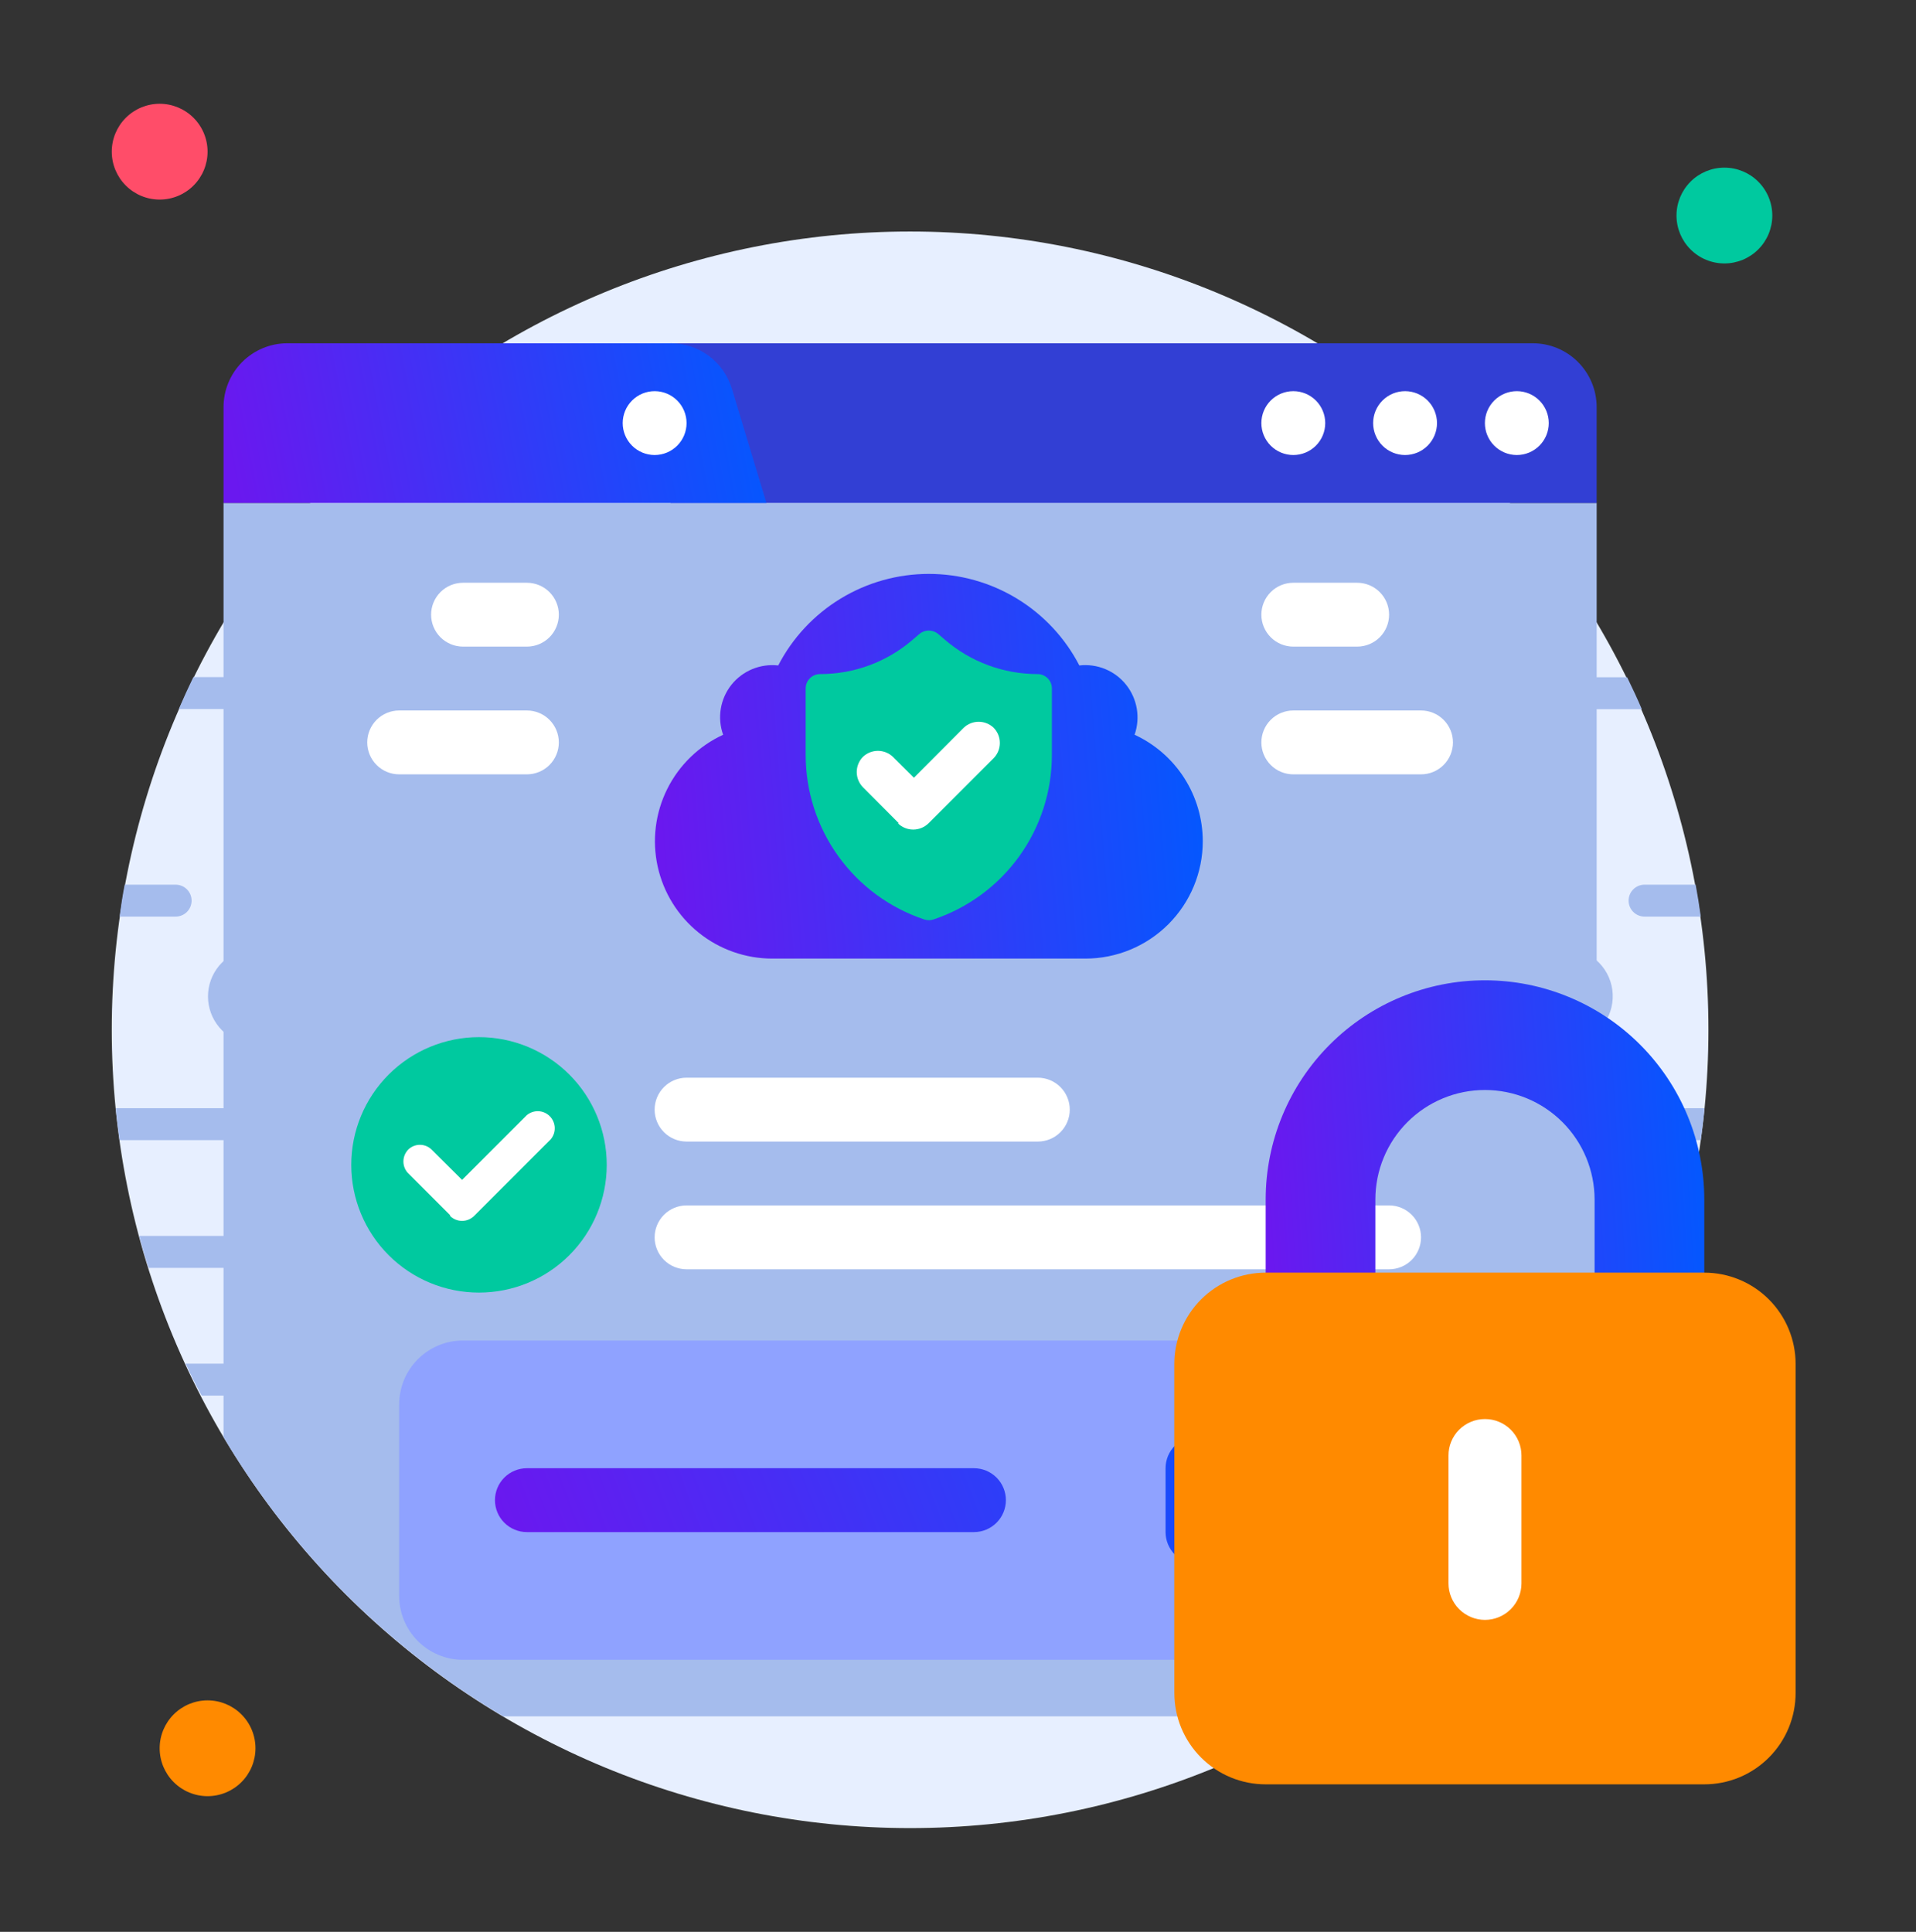
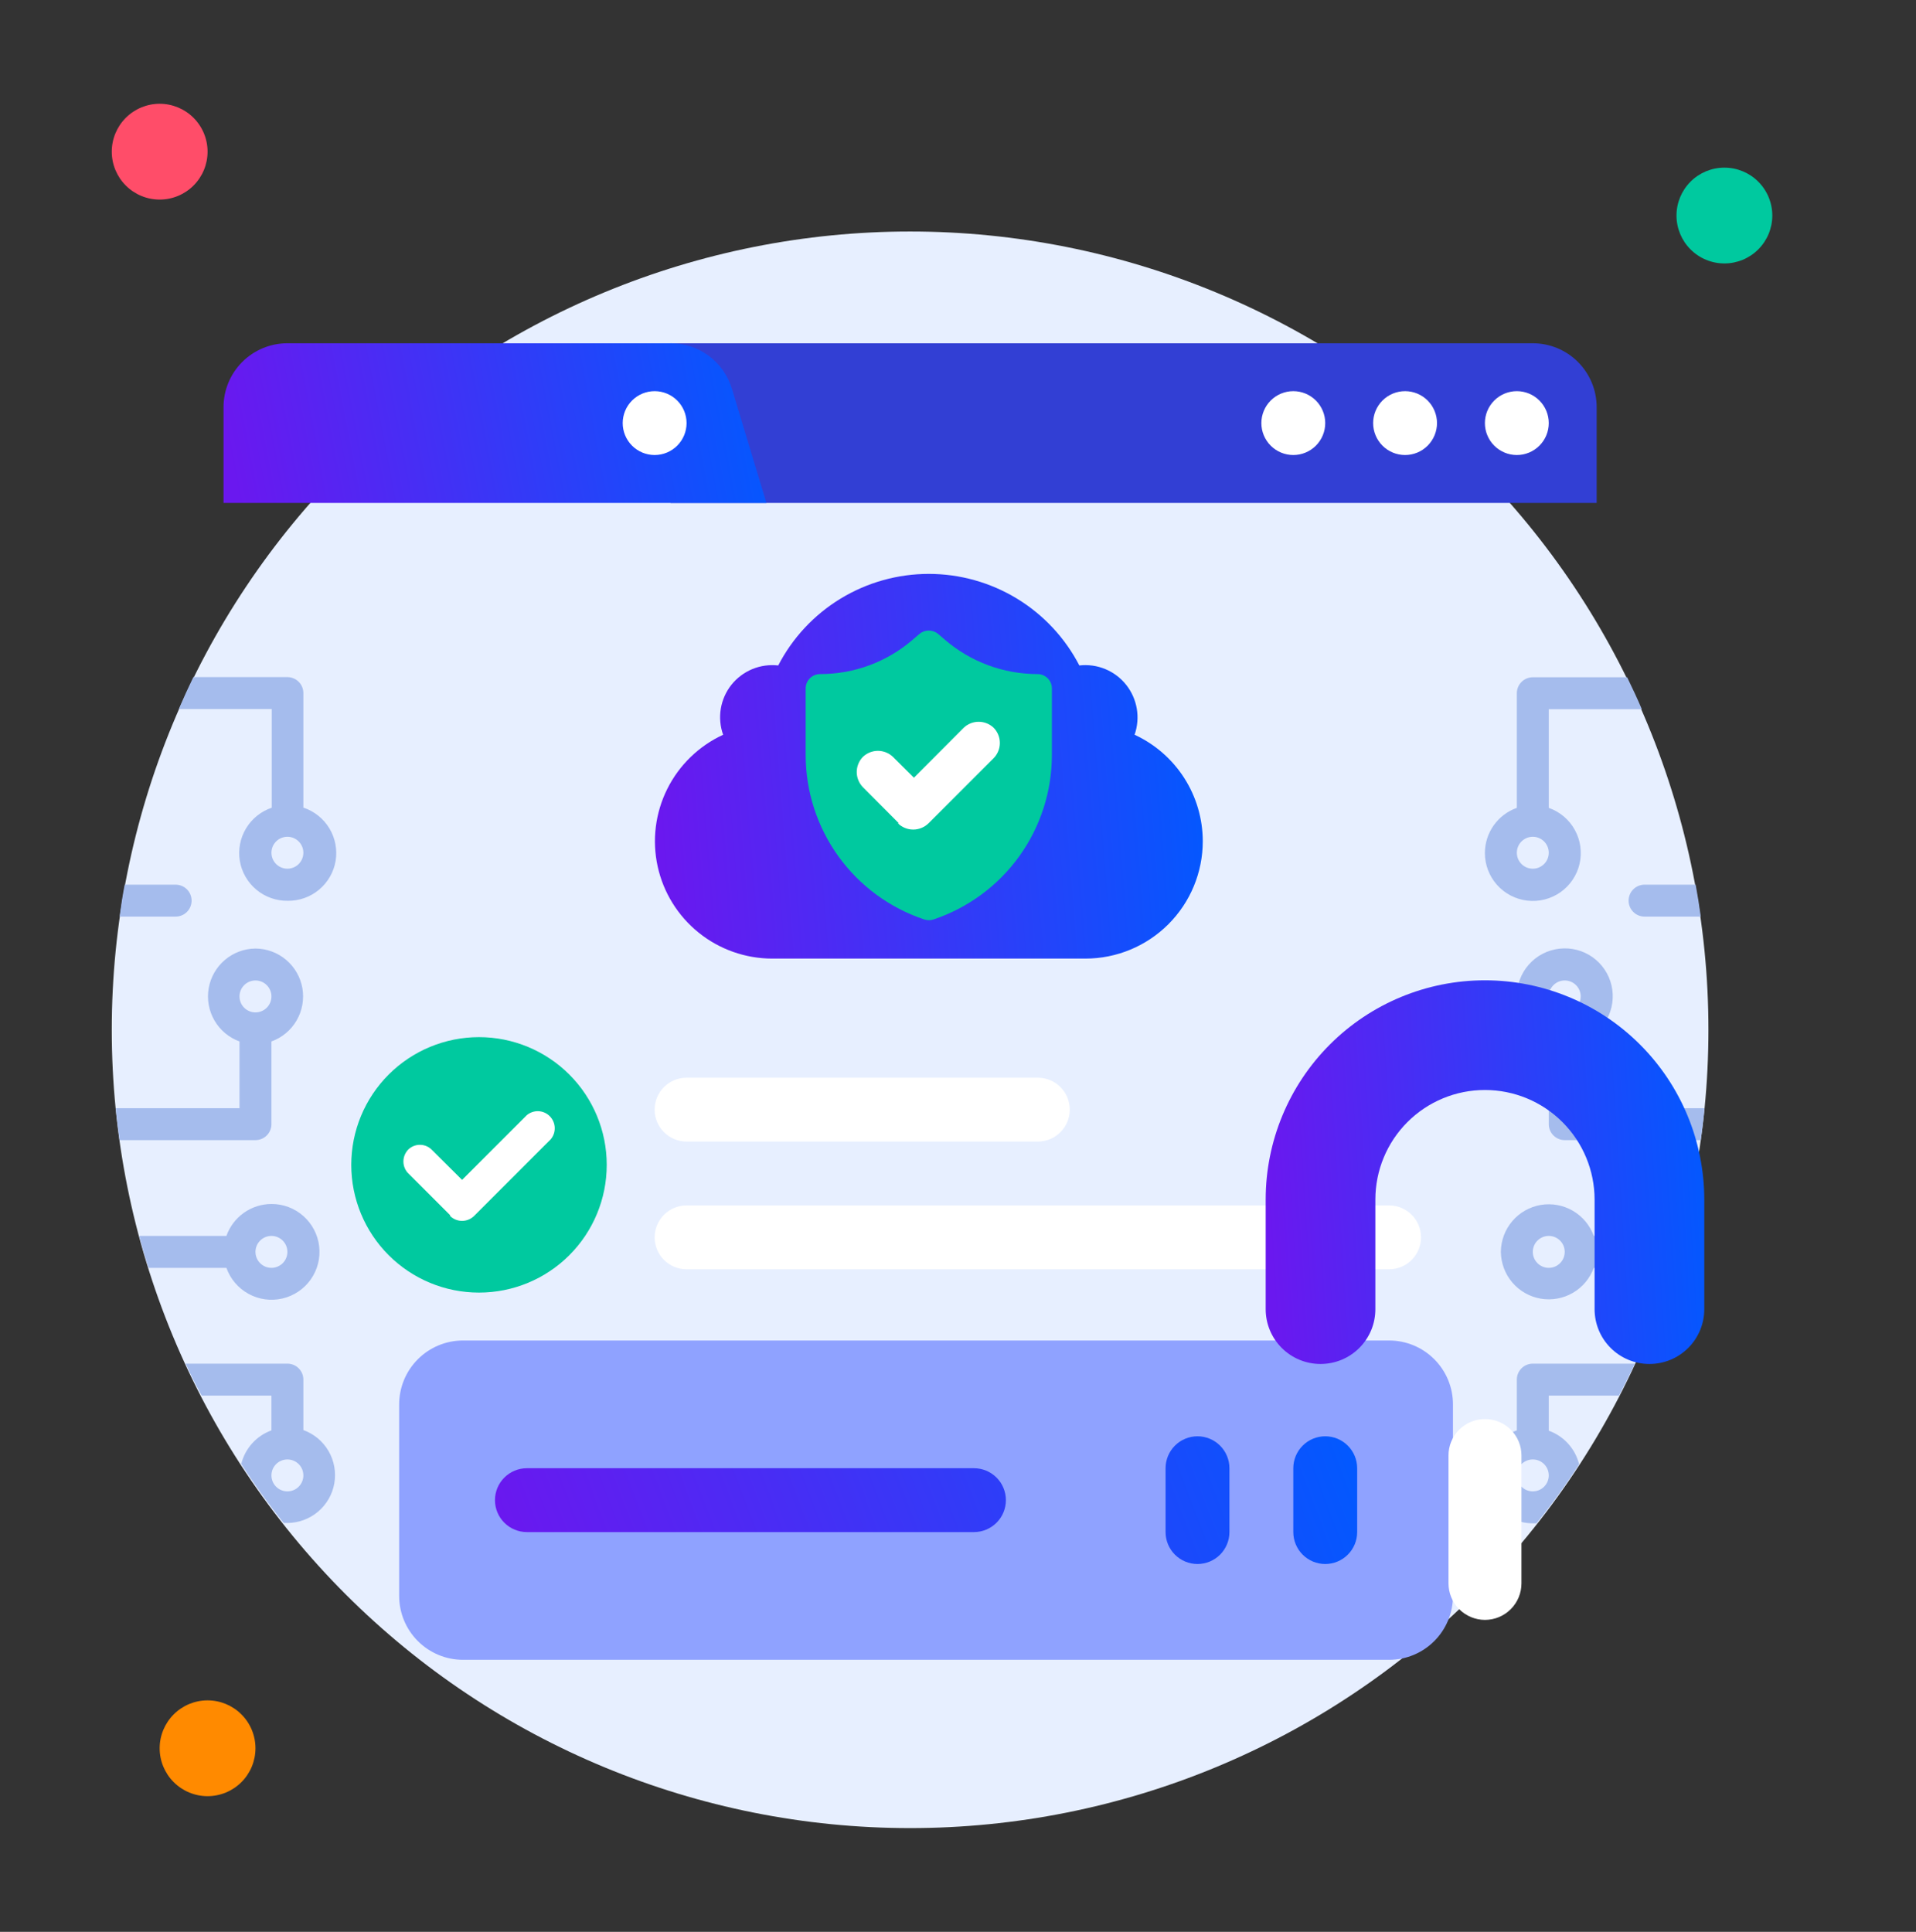
<svg xmlns="http://www.w3.org/2000/svg" width="120" height="121" viewBox="0 0 120 121" fill="none">
  <rect x="0" y="0" width="120" height="121" fill="#333333" stroke="none" />
  <g id="Vector">
    <path id="Vector_2" d="M107 64.5C107 77.761 101.732 90.478 92.355 99.855C82.978 109.232 70.261 114.5 57 114.5C43.739 114.5 31.021 109.232 21.645 99.855C12.268 90.478 7 77.761 7 64.5C7 51.239 12.268 38.522 21.645 29.145C31.021 19.768 43.739 14.5 57 14.5C70.261 14.5 82.978 19.768 92.355 29.145C101.732 38.522 107 51.239 107 64.5Z" fill="#E7EFFF" />
    <path id="Vector_3" d="M19 50.59V43.41C19 43.145 18.895 42.89 18.707 42.703C18.52 42.515 18.265 42.41 18 42.41H12.11C11.79 43.07 11.49 43.73 11.2 44.41H17.02V50.59C16.346 50.818 15.775 51.278 15.408 51.888C15.042 52.498 14.904 53.218 15.02 53.92C15.139 54.626 15.507 55.266 16.058 55.725C16.608 56.184 17.304 56.43 18.02 56.42C18.736 56.43 19.432 56.184 19.982 55.725C20.533 55.266 20.901 54.626 21.02 53.92C21.136 53.218 20.998 52.498 20.632 51.888C20.265 51.278 19.694 50.818 19.02 50.59H19ZM18 54.41C17.735 54.41 17.48 54.305 17.293 54.117C17.105 53.93 17 53.675 17 53.41C17 53.145 17.105 52.89 17.293 52.703C17.48 52.515 17.735 52.41 18 52.41C18.265 52.41 18.52 52.515 18.707 52.703C18.895 52.89 19 53.145 19 53.41C19 53.675 18.895 53.93 18.707 54.117C18.52 54.305 18.265 54.41 18 54.41ZM19 89.59V86.41C19 86.145 18.895 85.89 18.707 85.703C18.52 85.515 18.265 85.41 18 85.41H11.63C11.93 86.09 12.27 86.75 12.63 87.41H17V89.59C16.537 89.758 16.122 90.037 15.792 90.404C15.463 90.77 15.228 91.212 15.11 91.69C15.932 92.969 16.82 94.204 17.77 95.39H18C18.704 95.386 19.385 95.135 19.922 94.679C20.46 94.224 20.82 93.594 20.94 92.9C21.059 92.206 20.93 91.491 20.575 90.882C20.221 90.273 19.663 89.809 19 89.57V89.59ZM18 93.41C17.735 93.41 17.48 93.305 17.293 93.117C17.105 92.93 17 92.675 17 92.41C17 92.145 17.105 91.89 17.293 91.703C17.48 91.515 17.735 91.41 18 91.41C18.265 91.41 18.52 91.515 18.707 91.703C18.895 91.89 19 92.145 19 92.41C19 92.675 18.895 92.93 18.707 93.117C18.52 93.305 18.265 93.41 18 93.41ZM16 59.41C15.297 59.416 14.619 59.669 14.084 60.124C13.548 60.579 13.189 61.208 13.07 61.9C12.95 62.593 13.078 63.307 13.431 63.915C13.783 64.524 14.339 64.989 15 65.23V69.41H7.25C7.31 70.08 7.4 70.75 7.49 71.41H16C16.265 71.41 16.52 71.305 16.707 71.117C16.895 70.93 17 70.675 17 70.41V65.23C17.663 64.991 18.221 64.527 18.575 63.918C18.93 63.309 19.059 62.594 18.94 61.9C18.82 61.206 18.46 60.576 17.922 60.121C17.385 59.665 16.704 59.414 16 59.41ZM16 63.41C15.735 63.41 15.48 63.305 15.293 63.117C15.105 62.93 15 62.675 15 62.41C15 62.145 15.105 61.89 15.293 61.703C15.48 61.515 15.735 61.41 16 61.41C16.265 61.41 16.52 61.515 16.707 61.703C16.895 61.89 17 62.145 17 62.41C17 62.675 16.895 62.93 16.707 63.117C16.52 63.305 16.265 63.41 16 63.41ZM17 75.41C16.381 75.412 15.778 75.605 15.273 75.963C14.768 76.321 14.386 76.826 14.18 77.41H8.72C8.9 78.09 9.09 78.75 9.31 79.41H14.18C14.426 80.106 14.921 80.686 15.568 81.04C16.216 81.395 16.971 81.498 17.69 81.33C18.408 81.163 19.04 80.737 19.464 80.134C19.888 79.531 20.076 78.793 19.99 78.06C19.904 77.326 19.55 76.65 18.997 76.162C18.443 75.672 17.729 75.405 16.99 75.41H17ZM17 79.41C16.735 79.41 16.48 79.305 16.293 79.117C16.105 78.93 16 78.675 16 78.41C16 78.145 16.105 77.89 16.293 77.703C16.48 77.515 16.735 77.41 17 77.41C17.265 77.41 17.52 77.515 17.707 77.703C17.895 77.89 18 78.145 18 78.41C18 78.675 17.895 78.93 17.707 79.117C17.52 79.305 17.265 79.41 17 79.41ZM12 56.41C12 56.675 11.895 56.93 11.707 57.117C11.52 57.305 11.265 57.41 11 57.41H7.49C7.58 56.74 7.68 56.07 7.81 55.41H11C11.265 55.41 11.52 55.515 11.707 55.703C11.895 55.89 12 56.145 12 56.41ZM93 53.41C92.995 54.15 93.264 54.866 93.755 55.42C94.246 55.973 94.925 56.326 95.66 56.41C96.394 56.495 97.133 56.306 97.737 55.88C98.34 55.454 98.765 54.82 98.93 54.1C99.094 53.381 98.989 52.627 98.633 51.982C98.277 51.336 97.695 50.844 97 50.6V44.42H102.83C102.54 43.74 102.23 43.08 101.91 42.42H96C95.735 42.42 95.48 42.525 95.293 42.713C95.105 42.9 95 43.155 95 43.42V50.6C94.416 50.806 93.911 51.188 93.553 51.693C93.195 52.198 93.002 52.801 93 53.42V53.41ZM95 53.41C95 53.145 95.105 52.89 95.293 52.703C95.48 52.515 95.735 52.41 96 52.41C96.265 52.41 96.519 52.515 96.707 52.703C96.895 52.89 97 53.145 97 53.41C97 53.675 96.895 53.93 96.707 54.117C96.519 54.305 96.265 54.41 96 54.41C95.735 54.41 95.48 54.305 95.293 54.117C95.105 53.93 95 53.675 95 53.41ZM93 92.41C93 93.206 93.316 93.969 93.879 94.531C94.441 95.094 95.204 95.41 96 95.41H96.23C97.183 94.223 98.073 92.99 98.9 91.71C98.781 91.231 98.545 90.788 98.213 90.422C97.882 90.055 97.465 89.776 97 89.61V87.41H101.4C101.74 86.75 102.07 86.09 102.4 85.41H96C95.735 85.41 95.48 85.515 95.293 85.703C95.105 85.89 95 86.145 95 86.41V89.59C94.416 89.796 93.911 90.178 93.553 90.683C93.195 91.188 93.002 91.791 93 92.41ZM95 92.41C95 92.145 95.105 91.89 95.293 91.703C95.48 91.515 95.735 91.41 96 91.41C96.265 91.41 96.519 91.515 96.707 91.703C96.895 91.89 97 92.145 97 92.41C97 92.675 96.895 92.93 96.707 93.117C96.519 93.305 96.265 93.41 96 93.41C95.735 93.41 95.48 93.305 95.293 93.117C95.105 92.93 95 92.675 95 92.41ZM95 62.41C95.002 63.029 95.195 63.632 95.553 64.137C95.911 64.642 96.416 65.024 97 65.23V70.41C97 70.675 97.105 70.93 97.293 71.117C97.48 71.305 97.735 71.41 98 71.41H106.52C106.61 70.75 106.7 70.08 106.75 69.41H99V65.23C99.698 64.986 100.28 64.492 100.637 63.844C100.993 63.197 101.097 62.44 100.93 61.72C100.763 61.002 100.337 60.37 99.734 59.946C99.131 59.522 98.392 59.334 97.66 59.42C96.925 59.504 96.246 59.857 95.755 60.41C95.264 60.964 94.995 61.68 95 62.42V62.41ZM97 62.41C97 62.145 97.105 61.89 97.293 61.703C97.48 61.515 97.735 61.41 98 61.41C98.265 61.41 98.519 61.515 98.707 61.703C98.895 61.89 99 62.145 99 62.41C99 62.675 98.895 62.93 98.707 63.117C98.519 63.305 98.265 63.41 98 63.41C97.735 63.41 97.48 63.305 97.293 63.117C97.105 62.93 97 62.675 97 62.41ZM94 78.41C94.007 79.114 94.261 79.793 94.718 80.329C95.175 80.865 95.806 81.223 96.5 81.34C97.192 81.457 97.903 81.328 98.509 80.976C99.116 80.623 99.58 80.069 99.82 79.41H104.7C104.91 78.75 105.11 78.09 105.29 77.41H99.82C99.581 76.749 99.118 76.193 98.512 75.838C97.905 75.484 97.193 75.353 96.5 75.47C95.804 75.588 95.172 75.947 94.715 76.485C94.257 77.022 94.004 77.704 94 78.41ZM96 78.41C96 78.145 96.105 77.89 96.293 77.703C96.48 77.515 96.735 77.41 97 77.41C97.265 77.41 97.519 77.515 97.707 77.703C97.895 77.89 98 78.145 98 78.41C98 78.675 97.895 78.93 97.707 79.117C97.519 79.305 97.265 79.41 97 79.41C96.735 79.41 96.48 79.305 96.293 79.117C96.105 78.93 96 78.675 96 78.41ZM102 56.41C102 56.675 102.105 56.93 102.293 57.117C102.48 57.305 102.735 57.41 103 57.41H106.52C106.43 56.74 106.32 56.07 106.2 55.41H103C102.735 55.41 102.48 55.515 102.293 55.703C102.105 55.89 102 56.145 102 56.41Z" fill="#A5BCED" />
    <path id="Vector_4" d="M13 9.5C13 10.296 12.684 11.059 12.121 11.621C11.559 12.184 10.796 12.5 10 12.5C9.204 12.5 8.441 12.184 7.879 11.621C7.316 11.059 7 10.296 7 9.5C7 8.704 7.316 7.941 7.879 7.379C8.441 6.816 9.204 6.5 10 6.5C10.796 6.5 11.559 6.816 12.121 7.379C12.684 7.941 13 8.704 13 9.5Z" fill="#FF4D69" />
    <path id="Vector_5" d="M111 13.5C111 14.296 110.684 15.059 110.121 15.621C109.559 16.184 108.796 16.5 108 16.5C107.204 16.5 106.441 16.184 105.879 15.621C105.316 15.059 105 14.296 105 13.5C105 12.704 105.316 11.941 105.879 11.379C106.441 10.816 107.204 10.5 108 10.5C108.796 10.5 109.559 10.816 110.121 11.379C110.684 11.941 111 12.704 111 13.5Z" fill="#00C99F" />
    <path id="Vector_6" d="M16 109.5C16 110.296 15.684 111.059 15.121 111.621C14.559 112.184 13.796 112.5 13 112.5C12.204 112.5 11.441 112.184 10.879 111.621C10.316 111.059 10 110.296 10 109.5C10 108.704 10.316 107.941 10.879 107.379C11.441 106.816 12.204 106.5 13 106.5C13.796 106.5 14.559 106.816 15.121 107.379C15.684 107.941 16 108.704 16 109.5Z" fill="#FF8A00" />
-     <path id="Vector_7" d="M100 31.5V90.01C95.73 97.212 89.719 103.225 82.52 107.5H31.52C24.308 103.228 18.284 97.214 14 90.01V31.5H100Z" fill="#A5BCED" />
    <path id="Vector_8" d="M42 21.5H96C97.061 21.5 98.078 21.921 98.828 22.672C99.579 23.422 100 24.439 100 25.5V31.5H42V21.5Z" fill="#323FD4" />
    <path id="Vector_9" d="M48 31.5H14V25.5C14 24.439 14.421 23.422 15.171 22.672C15.922 21.921 16.939 21.5 18 21.5H42C42.862 21.498 43.701 21.774 44.393 22.288C45.085 22.802 45.592 23.525 45.84 24.35L48 31.5Z" fill="url(#paint0_linear_331_3677)" />
    <path id="Vector_10" d="M43 26.5C43 27.03 42.789 27.539 42.414 27.914C42.039 28.289 41.53 28.5 41 28.5C40.47 28.5 39.961 28.289 39.586 27.914C39.211 27.539 39 27.03 39 26.5C39 25.97 39.211 25.461 39.586 25.086C39.961 24.711 40.47 24.5 41 24.5C41.53 24.5 42.039 24.711 42.414 25.086C42.789 25.461 43 25.97 43 26.5Z" fill="white" />
    <path id="Vector_11" d="M97 26.5C97 27.03 96.789 27.539 96.414 27.914C96.039 28.289 95.53 28.5 95 28.5C94.47 28.5 93.961 28.289 93.586 27.914C93.211 27.539 93 27.03 93 26.5C93 25.97 93.211 25.461 93.586 25.086C93.961 24.711 94.47 24.5 95 24.5C95.53 24.5 96.039 24.711 96.414 25.086C96.789 25.461 97 25.97 97 26.5Z" fill="white" />
    <path id="Vector_12" d="M90 26.5C90 27.03 89.789 27.539 89.414 27.914C89.039 28.289 88.53 28.5 88 28.5C87.47 28.5 86.961 28.289 86.586 27.914C86.211 27.539 86 27.03 86 26.5C86 25.97 86.211 25.461 86.586 25.086C86.961 24.711 87.47 24.5 88 24.5C88.53 24.5 89.039 24.711 89.414 25.086C89.789 25.461 90 25.97 90 26.5Z" fill="white" />
    <path id="Vector_13" d="M83 26.5C83 27.03 82.789 27.539 82.414 27.914C82.039 28.289 81.53 28.5 81 28.5C80.47 28.5 79.961 28.289 79.586 27.914C79.211 27.539 79 27.03 79 26.5C79 25.97 79.211 25.461 79.586 25.086C79.961 24.711 80.47 24.5 81 24.5C81.53 24.5 82.039 24.711 82.414 25.086C82.789 25.461 83 25.97 83 26.5Z" fill="white" />
    <path id="Vector_14" d="M65 71.5H43C42.47 71.5 41.961 71.289 41.586 70.914C41.211 70.539 41 70.03 41 69.5C41 68.97 41.211 68.461 41.586 68.086C41.961 67.711 42.47 67.5 43 67.5H65C65.53 67.5 66.039 67.711 66.414 68.086C66.789 68.461 67 68.97 67 69.5C67 70.03 66.789 70.539 66.414 70.914C66.039 71.289 65.53 71.5 65 71.5ZM87 79.5H43C42.47 79.5 41.961 79.289 41.586 78.914C41.211 78.539 41 78.03 41 77.5C41 76.97 41.211 76.461 41.586 76.086C41.961 75.711 42.47 75.5 43 75.5H87C87.53 75.5 88.039 75.711 88.414 76.086C88.789 76.461 89 76.97 89 77.5C89 78.03 88.789 78.539 88.414 78.914C88.039 79.289 87.53 79.5 87 79.5Z" fill="white" />
-     <path id="Vector_15" d="M85 40.5H81C80.47 40.5 79.961 40.289 79.586 39.914C79.211 39.539 79 39.03 79 38.5C79 37.97 79.211 37.461 79.586 37.086C79.961 36.711 80.47 36.5 81 36.5H85C85.53 36.5 86.039 36.711 86.414 37.086C86.789 37.461 87 37.97 87 38.5C87 39.03 86.789 39.539 86.414 39.914C86.039 40.289 85.53 40.5 85 40.5ZM89 48.5H81C80.47 48.5 79.961 48.289 79.586 47.914C79.211 47.539 79 47.03 79 46.5C79 45.97 79.211 45.461 79.586 45.086C79.961 44.711 80.47 44.5 81 44.5H89C89.53 44.5 90.039 44.711 90.414 45.086C90.789 45.461 91 45.97 91 46.5C91 47.03 90.789 47.539 90.414 47.914C90.039 48.289 89.53 48.5 89 48.5ZM29 40.5H33C33.53 40.5 34.039 40.289 34.414 39.914C34.789 39.539 35 39.03 35 38.5C35 37.97 34.789 37.461 34.414 37.086C34.039 36.711 33.53 36.5 33 36.5H29C28.47 36.5 27.961 36.711 27.586 37.086C27.211 37.461 27 37.97 27 38.5C27 39.03 27.211 39.539 27.586 39.914C27.961 40.289 28.47 40.5 29 40.5ZM25 48.5H33C33.53 48.5 34.039 48.289 34.414 47.914C34.789 47.539 35 47.03 35 46.5C35 45.97 34.789 45.461 34.414 45.086C34.039 44.711 33.53 44.5 33 44.5H25C24.47 44.5 23.961 44.711 23.586 45.086C23.211 45.461 23 45.97 23 46.5C23 47.03 23.211 47.539 23.586 47.914C23.961 48.289 24.47 48.5 25 48.5Z" fill="white" />
    <path id="Vector_16" d="M38 72.96C38 75.082 37.157 77.117 35.657 78.617C34.157 80.117 32.122 80.96 30 80.96C27.878 80.96 25.843 80.117 24.343 78.617C22.843 77.117 22 75.082 22 72.96C22 70.838 22.843 68.803 24.343 67.303C25.843 65.803 27.878 64.96 30 64.96C32.122 64.96 34.157 65.803 35.657 67.303C37.157 68.803 38 70.838 38 72.96Z" fill="#00C99F" />
    <path id="Vector_17" d="M28.19 76.11L25.52 73.44C25.346 73.235 25.255 72.972 25.267 72.703C25.278 72.435 25.39 72.18 25.58 71.99C25.775 71.806 26.032 71.704 26.3 71.704C26.567 71.704 26.825 71.806 27.02 71.99L28.94 73.9L32.99 69.85C33.193 69.677 33.455 69.587 33.722 69.598C33.989 69.609 34.242 69.72 34.43 69.91C34.62 70.1 34.732 70.355 34.743 70.623C34.755 70.892 34.664 71.155 34.49 71.36L29.69 76.16C29.49 76.357 29.22 76.467 28.94 76.467C28.659 76.467 28.39 76.357 28.19 76.16V76.11Z" fill="white" />
    <path id="Vector_18" d="M75.33 52.69C75.33 54.639 74.556 56.509 73.177 57.887C71.799 59.266 69.929 60.04 67.98 60.04H48.37C46.695 60.04 45.07 59.469 43.764 58.419C42.458 57.37 41.55 55.906 41.19 54.27C40.831 52.633 41.041 50.923 41.787 49.423C42.533 47.922 43.769 46.722 45.29 46.02C45.104 45.497 45.054 44.935 45.145 44.388C45.236 43.84 45.465 43.325 45.81 42.89C46.156 42.457 46.607 42.119 47.119 41.907C47.632 41.696 48.189 41.618 48.74 41.68C49.635 39.952 50.988 38.502 52.651 37.491C54.315 36.48 56.224 35.945 58.17 35.945C60.117 35.945 62.026 36.48 63.689 37.491C65.352 38.502 66.705 39.952 67.6 41.68C68.151 41.617 68.709 41.694 69.222 41.906C69.734 42.118 70.184 42.456 70.53 42.89C70.875 43.325 71.105 43.84 71.198 44.387C71.29 44.934 71.243 45.496 71.06 46.02C72.334 46.608 73.414 47.549 74.17 48.731C74.927 49.913 75.329 51.287 75.33 52.69Z" fill="url(#paint1_linear_331_3677)" />
    <path id="Vector_19" d="M65.88 43.12V47.29C65.88 49.568 65.163 51.789 63.832 53.637C62.5 55.486 60.621 56.868 58.46 57.59C58.275 57.65 58.075 57.65 57.89 57.59C55.727 56.87 53.846 55.488 52.513 53.639C51.179 51.791 50.461 49.569 50.46 47.29V43.12C50.46 43.001 50.484 42.883 50.529 42.773C50.575 42.663 50.642 42.564 50.727 42.48C50.812 42.396 50.912 42.33 51.023 42.286C51.133 42.241 51.251 42.219 51.37 42.22C53.496 42.222 55.551 41.459 57.16 40.07L57.58 39.71C57.745 39.57 57.954 39.493 58.17 39.493C58.386 39.493 58.595 39.57 58.76 39.71L59.18 40.07C60.791 41.456 62.845 42.218 64.97 42.22C65.089 42.219 65.207 42.241 65.317 42.286C65.428 42.33 65.528 42.396 65.613 42.48C65.698 42.564 65.765 42.663 65.811 42.773C65.856 42.883 65.88 43.001 65.88 43.12Z" fill="#00C99F" />
    <path id="Vector_20" d="M56.3 51.57L54.04 49.3C53.795 49.046 53.658 48.708 53.658 48.355C53.658 48.002 53.795 47.664 54.04 47.41C54.293 47.165 54.632 47.028 54.985 47.028C55.337 47.028 55.676 47.165 55.93 47.41L57.24 48.71L60.35 45.59C60.603 45.345 60.942 45.208 61.295 45.208C61.647 45.208 61.986 45.345 62.24 45.59C62.485 45.844 62.622 46.182 62.622 46.535C62.622 46.888 62.485 47.226 62.24 47.48L58.16 51.56C57.903 51.815 57.556 51.958 57.195 51.958C56.833 51.958 56.486 51.815 56.23 51.56L56.3 51.57Z" fill="white" />
    <path id="Vector_21" d="M29 83.96H87C88.061 83.96 89.078 84.381 89.828 85.132C90.579 85.882 91 86.899 91 87.96V99.96C91 101.021 90.579 102.038 89.828 102.788C89.078 103.539 88.061 103.96 87 103.96H29C27.939 103.96 26.922 103.539 26.172 102.788C25.421 102.038 25 101.021 25 99.96V87.96C25 86.899 25.421 85.882 26.172 85.132C26.922 84.381 27.939 83.96 29 83.96Z" fill="#8FA2FF" />
    <path id="Vector_22" d="M63 93.96C63 94.49 62.789 94.999 62.414 95.374C62.039 95.749 61.53 95.96 61 95.96H33C32.47 95.96 31.961 95.749 31.586 95.374C31.211 94.999 31 94.49 31 93.96C31 93.43 31.211 92.921 31.586 92.546C31.961 92.171 32.47 91.96 33 91.96H61C61.53 91.96 62.039 92.171 62.414 92.546C62.789 92.921 63 93.43 63 93.96ZM83 97.96C82.47 97.96 81.961 97.749 81.586 97.374C81.211 96.999 81 96.49 81 95.96V91.96C81 91.43 81.211 90.921 81.586 90.546C81.961 90.171 82.47 89.96 83 89.96C83.53 89.96 84.039 90.171 84.414 90.546C84.789 90.921 85 91.43 85 91.96V95.96C85 96.49 84.789 96.999 84.414 97.374C84.039 97.749 83.53 97.96 83 97.96ZM75 97.96C74.47 97.96 73.961 97.749 73.586 97.374C73.211 96.999 73 96.49 73 95.96V91.96C73 91.43 73.211 90.921 73.586 90.546C73.961 90.171 74.47 89.96 75 89.96C75.53 89.96 76.039 90.171 76.414 90.546C76.789 90.921 77 91.43 77 91.96V95.96C77 96.49 76.789 96.999 76.414 97.374C76.039 97.749 75.53 97.96 75 97.96Z" fill="url(#paint2_linear_331_3677)" />
    <path id="Vector_23" d="M103.3 85.43C102.849 85.43 102.404 85.341 101.987 85.169C101.571 84.996 101.193 84.744 100.875 84.425C100.556 84.107 100.303 83.729 100.131 83.313C99.959 82.897 99.87 82.45 99.87 82V75.13C99.867 73.31 99.142 71.565 97.854 70.279C96.566 68.992 94.82 68.27 93 68.27C91.181 68.27 89.436 68.993 88.149 70.279C86.863 71.566 86.14 73.311 86.14 75.13V82C86.14 82.451 86.051 82.898 85.878 83.315C85.705 83.732 85.451 84.11 85.132 84.429C84.812 84.748 84.433 85 84.016 85.172C83.598 85.344 83.151 85.431 82.7 85.43C81.79 85.43 80.918 85.069 80.275 84.425C79.631 83.782 79.27 82.91 79.27 82V75.13C79.27 71.489 80.716 67.996 83.291 65.421C85.866 62.846 89.359 61.4 93 61.4C96.642 61.4 100.136 62.846 102.712 65.421C105.289 67.995 106.737 71.488 106.74 75.13V82C106.74 82.451 106.651 82.898 106.478 83.315C106.305 83.732 106.051 84.11 105.732 84.429C105.412 84.748 105.033 85 104.616 85.172C104.198 85.344 103.751 85.431 103.3 85.43Z" fill="url(#paint3_linear_331_3677)" />
-     <path id="Vector_24" d="M79.27 79.71H106.74C108.257 79.71 109.712 80.313 110.785 81.385C111.857 82.458 112.46 83.913 112.46 85.43V106.03C112.461 106.782 112.314 107.527 112.027 108.222C111.74 108.917 111.319 109.549 110.788 110.081C110.257 110.613 109.626 111.036 108.931 111.324C108.237 111.612 107.492 111.76 106.74 111.76H79.27C78.518 111.76 77.773 111.612 77.079 111.324C76.384 111.036 75.753 110.613 75.222 110.081C74.69 109.549 74.269 108.917 73.982 108.222C73.696 107.527 73.549 106.782 73.55 106.03V85.43C73.55 83.913 74.153 82.458 75.225 81.385C76.298 80.313 77.753 79.71 79.27 79.71Z" fill="#FF8A00" />
    <path id="Vector_25" d="M93 101.46C92.394 101.457 91.814 101.215 91.387 100.786C90.96 100.357 90.72 99.776 90.72 99.17V91.17C90.718 90.87 90.776 90.572 90.89 90.294C91.004 90.017 91.172 89.764 91.384 89.551C91.596 89.338 91.848 89.17 92.125 89.055C92.402 88.939 92.7 88.88 93 88.88C93.301 88.879 93.599 88.937 93.878 89.052C94.156 89.166 94.409 89.335 94.622 89.548C94.835 89.761 95.004 90.014 95.118 90.292C95.233 90.57 95.291 90.869 95.29 91.17V99.17C95.29 99.777 95.049 100.36 94.619 100.789C94.19 101.219 93.607 101.46 93 101.46Z" fill="white" />
  </g>
  <defs>
    <linearGradient id="paint0_linear_331_3677" x1="48" y1="20.389" x2="13.148" y2="27.021" gradientUnits="userSpaceOnUse">
      <stop stop-color="#005AFF" />
      <stop offset="0.974" stop-color="#6A18EF" />
    </linearGradient>
    <linearGradient id="paint1_linear_331_3677" x1="75.33" y1="33.267" x2="39.115" y2="36.153" gradientUnits="userSpaceOnUse">
      <stop stop-color="#005AFF" />
      <stop offset="0.974" stop-color="#6A18EF" />
    </linearGradient>
    <linearGradient id="paint2_linear_331_3677" x1="85" y1="89.071" x2="34.805" y2="108.033" gradientUnits="userSpaceOnUse">
      <stop stop-color="#005AFF" />
      <stop offset="0.974" stop-color="#6A18EF" />
    </linearGradient>
    <linearGradient id="paint3_linear_331_3677" x1="106.74" y1="58.73" x2="77.681" y2="60.589" gradientUnits="userSpaceOnUse">
      <stop stop-color="#005AFF" />
      <stop offset="0.974" stop-color="#6A18EF" />
    </linearGradient>
  </defs>
</svg>